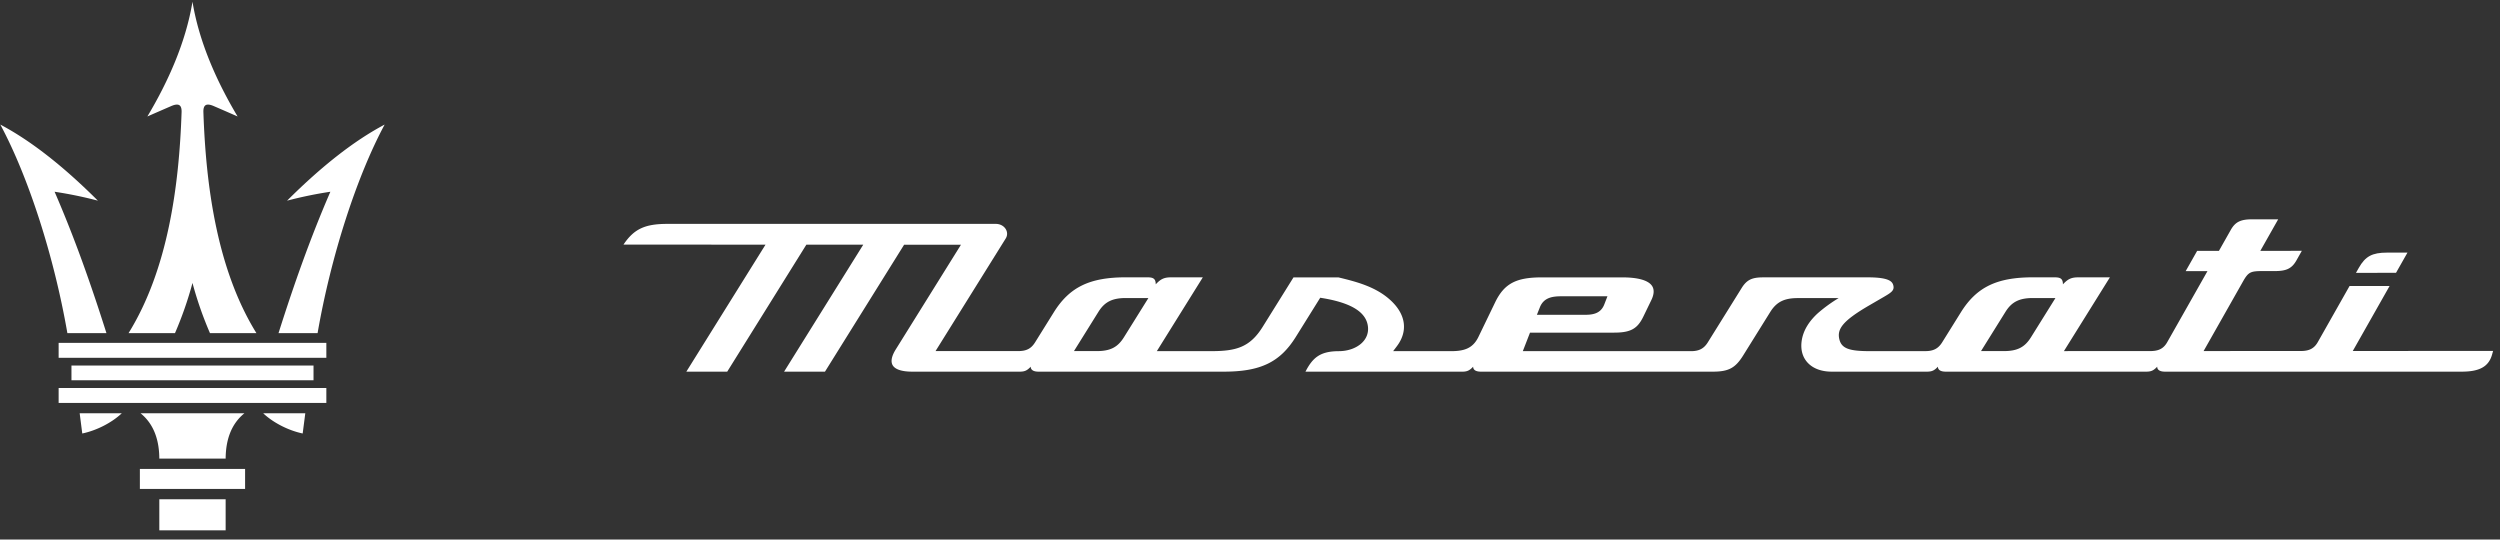
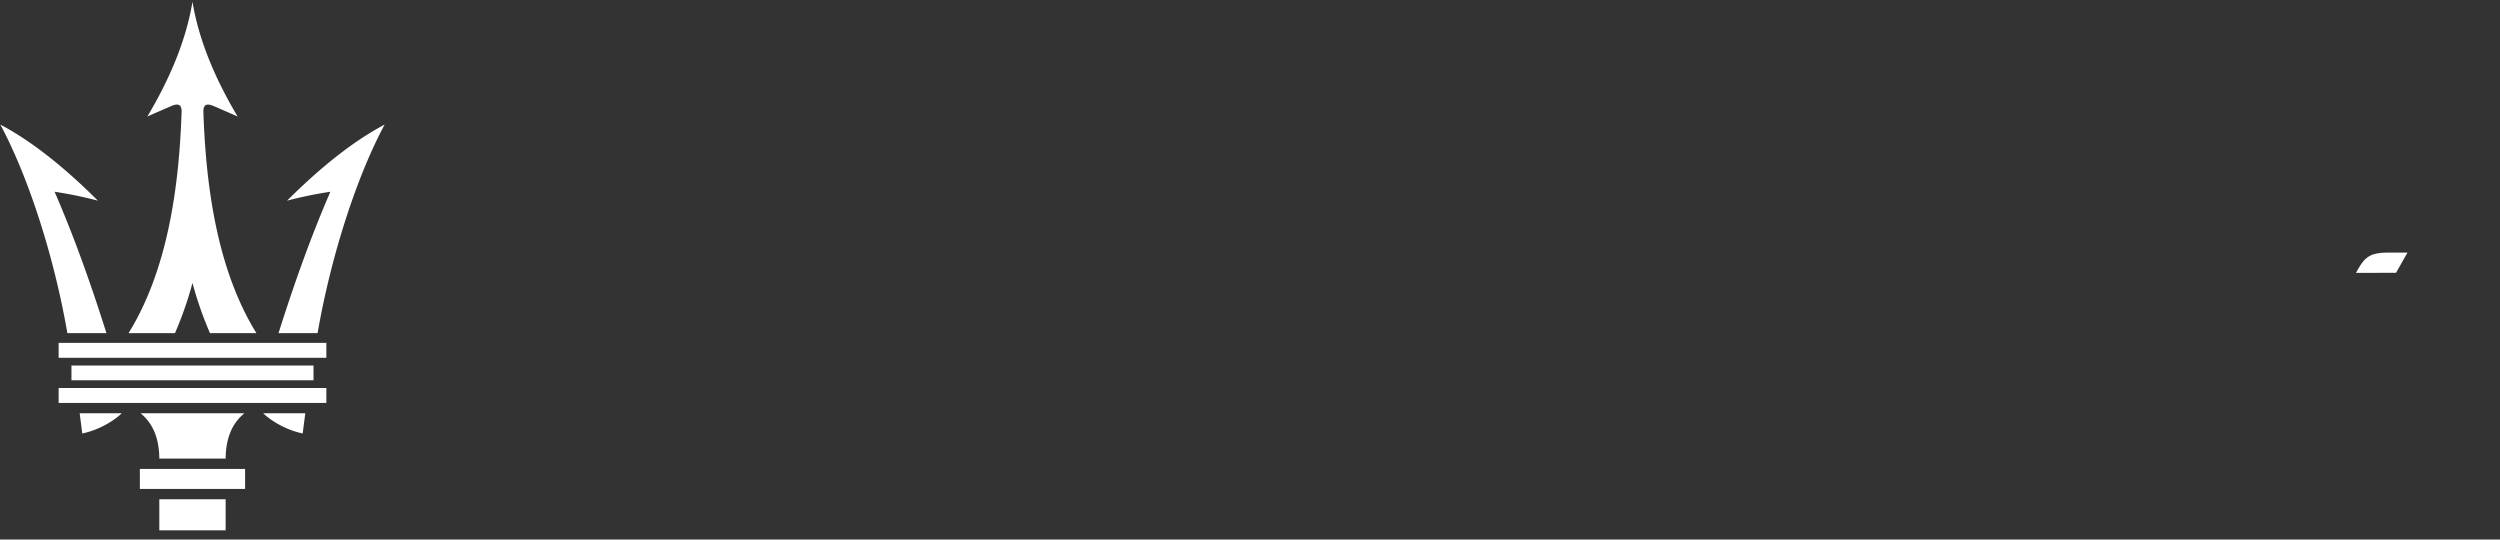
<svg xmlns="http://www.w3.org/2000/svg" width="139" height="30">
  <rect width="100%" height="100%" fill="#333333" stroke="none" />
  <g fill="#fff" fill-rule="nonzero">
    <path d="M133.218 15.169l-2.226.001.157-.277c.363-.642.744-.848 1.57-.848h1.136l-.637 1.124z" />
-     <path d="M130.815 19.514l2.046-3.612h-2.226l-1.766 3.119c-.2.351-.471.494-.939.495l-5.41.002 2.188-3.864c.308-.544.425-.583 1.146-.583h.646c.632 0 .93-.15 1.18-.59l.301-.535-2.307.001.993-1.754-1.455.001c-.634 0-.931.148-1.179.585l-.661 1.169h-1.211l-.637 1.125h1.212l-2.239 3.952c-.198.35-.47.494-.936.494l-4.807.002 2.556-4.101h-1.765c-.412 0-.589.118-.847.388-.001-.296-.122-.388-.445-.388-.408 0-.816-.002-1.225-.001-2.008 0-3.13.545-4.003 1.944l-1.04 1.669c-.217.348-.488.49-.935.49l-3.097.001c-1.122 0-1.56-.141-1.685-.657-.134-.556.15-1.008 1.652-1.882l.85-.494c.396-.23.555-.35.503-.6-.048-.224-.202-.47-1.429-.47l-5.825.001c-.616 0-.903.144-1.182.59l-1.884 3.025c-.217.347-.488.488-.935.488h-9.35l.4-1.03h4.668c.921 0 1.303-.208 1.635-.895l.446-.921c.112-.231.206-.56.016-.81-.22-.292-.784-.446-1.632-.446h-4.483c-1.433 0-2.087.35-2.59 1.39l-.93 1.924c-.319.656-.823.788-1.534.788h-3.207l.202-.266c.635-.837.513-1.768-.334-2.554-.831-.772-1.935-1.045-2.913-1.283h-2.494l-1.715 2.752c-.715 1.148-1.493 1.35-2.864 1.35H64.32l2.557-4.103h-1.772c-.412 0-.589.118-.846.388-.002-.296-.123-.388-.446-.388-.406 0-.811-.002-1.218-.001-2.008 0-3.13.545-4.003 1.944l-1.04 1.669c-.219.35-.48.488-.935.488l-4.6-.002 3.9-6.257c.228-.366-.074-.813-.55-.813H37.106c-1.24 0-1.853.276-2.44 1.151l7.896.004-4.401 7.06h2.273l4.4-7.06 3.162.002-4.4 7.058h2.273l4.4-7.057h3.161L49.8 19.434c-.166.267-.327.639-.152.898.147.217.516.332 1.068.332h5.99c.293 0 .42-.084.602-.276.002.21.203.276.433.276h10.3c2.043 0 3.129-.524 4.007-1.933l1.357-2.177.14.023c1.623.271 2.446.8 2.516 1.614.029.334-.09.638-.344.879-.303.287-.768.453-1.277.455-1.037.003-1.453.356-1.856 1.14h8.72c.294 0 .42-.085.603-.277 0 .21.202.276.432.276h12.898c.87 0 1.248-.201 1.682-.898l1.51-2.424c.346-.552.773-.768 1.525-.768h2.274a8.293 8.293 0 00-1.14.826c-.43.389-.847.926-.923 1.62-.053.485.083.899.391 1.197.303.293.749.447 1.288.447h5.302c.294 0 .42-.084.602-.276.002.21.203.276.433.276h11.157c.293 0 .42-.084.602-.276.002.21.203.276.433.276h16.5c.994 0 1.498-.283 1.686-.948l.057-.204-7.8.003zm-45.198-2.428c.224-.566.744-.613 1.214-.613h2.543l-.176.453c-.206.532-.673.577-1.095.577h-2.652l.166-.417zm-23.124 1.662c-.351.564-.764.774-1.524.773h-1.257l1.36-2.182c.344-.553.771-.768 1.523-.768h1.256l-1.358 2.177zm50.432 0c-.351.564-.764.774-1.524.773h-1.257l1.36-2.182c.344-.553.771-.768 1.523-.768h1.256l-1.358 2.177z" />
    <g>
      <path d="M7.777 27.184v-1.112h5.85v1.112h-5.85zM10.702 29.488h1.844V27.76H8.858v1.728h1.844M8.858 25.497c-.005-.954-.26-1.885-1.044-2.52h5.776c-.783.635-1.038 1.566-1.044 2.52H8.858zM3.973 21.143v-.821h13.459v.82H3.971zM4.575 24.102c.786-.164 1.634-.593 2.196-1.124H4.43l.144 1.124zM16.83 24.102c-.786-.164-1.634-.593-2.196-1.124h2.34l-.145 1.124zM3.746 18.521C3.008 14.268 1.584 9.839.017 6.926c1.682.889 3.49 2.3 5.425 4.231a22.731 22.731 0 00-2.407-.496c1.119 2.576 2.043 5.204 2.883 7.86H3.746zM17.658 18.521c.738-4.253 2.162-8.682 3.729-11.595-1.682.889-3.49 2.3-5.425 4.231.802-.21 1.605-.376 2.407-.496-1.118 2.576-2.043 5.204-2.883 7.86h2.172zM3.26 19.894v-.832h14.885v.832H3.259zM8.194 6.476c1.149-1.925 2.135-4.113 2.508-6.38.373 2.267 1.36 4.455 2.508 6.38-.409-.18-.842-.37-1.323-.577-.416-.18-.593-.074-.578.344.138 4.089.755 8.738 2.947 12.278h-2.582a20.23 20.23 0 01-.972-2.789 20.222 20.222 0 01-.972 2.789H7.148c2.192-3.54 2.81-8.19 2.948-12.278.014-.418-.163-.524-.58-.344-.48.208-.913.397-1.322.577zM3.26 22.402v-.831h14.885v.831H3.259z" />
    </g>
  </g>
</svg>